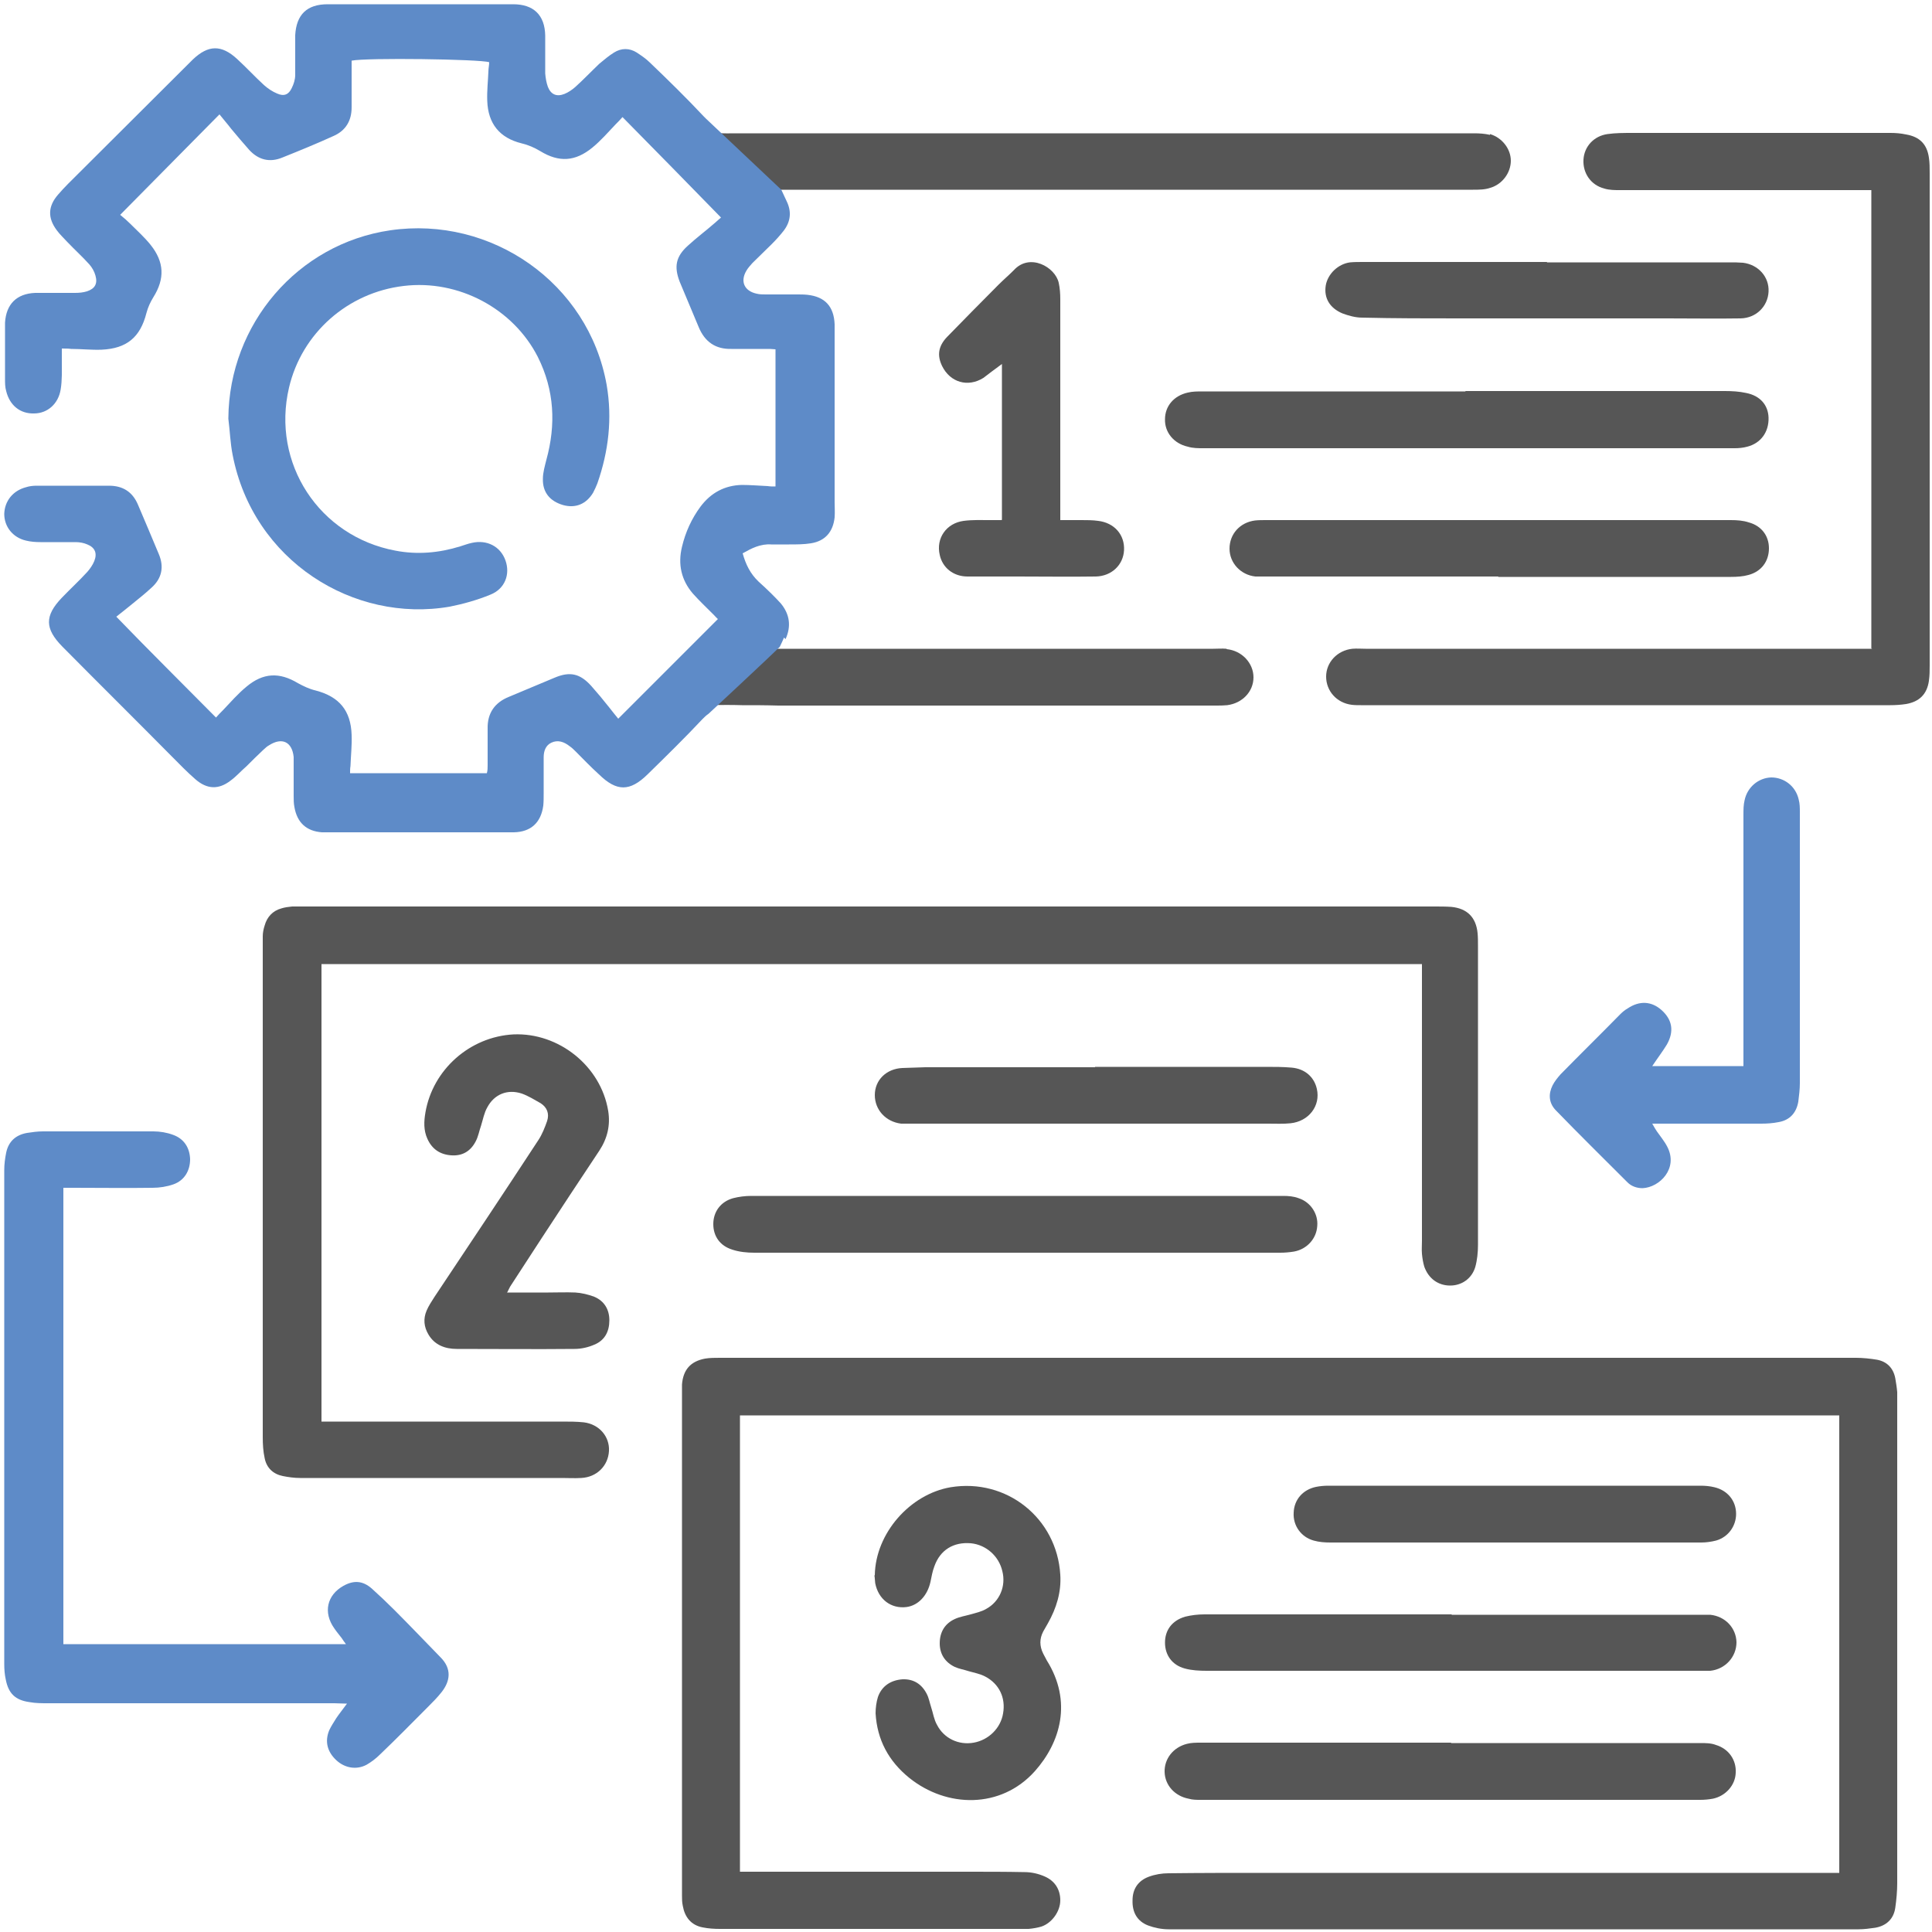
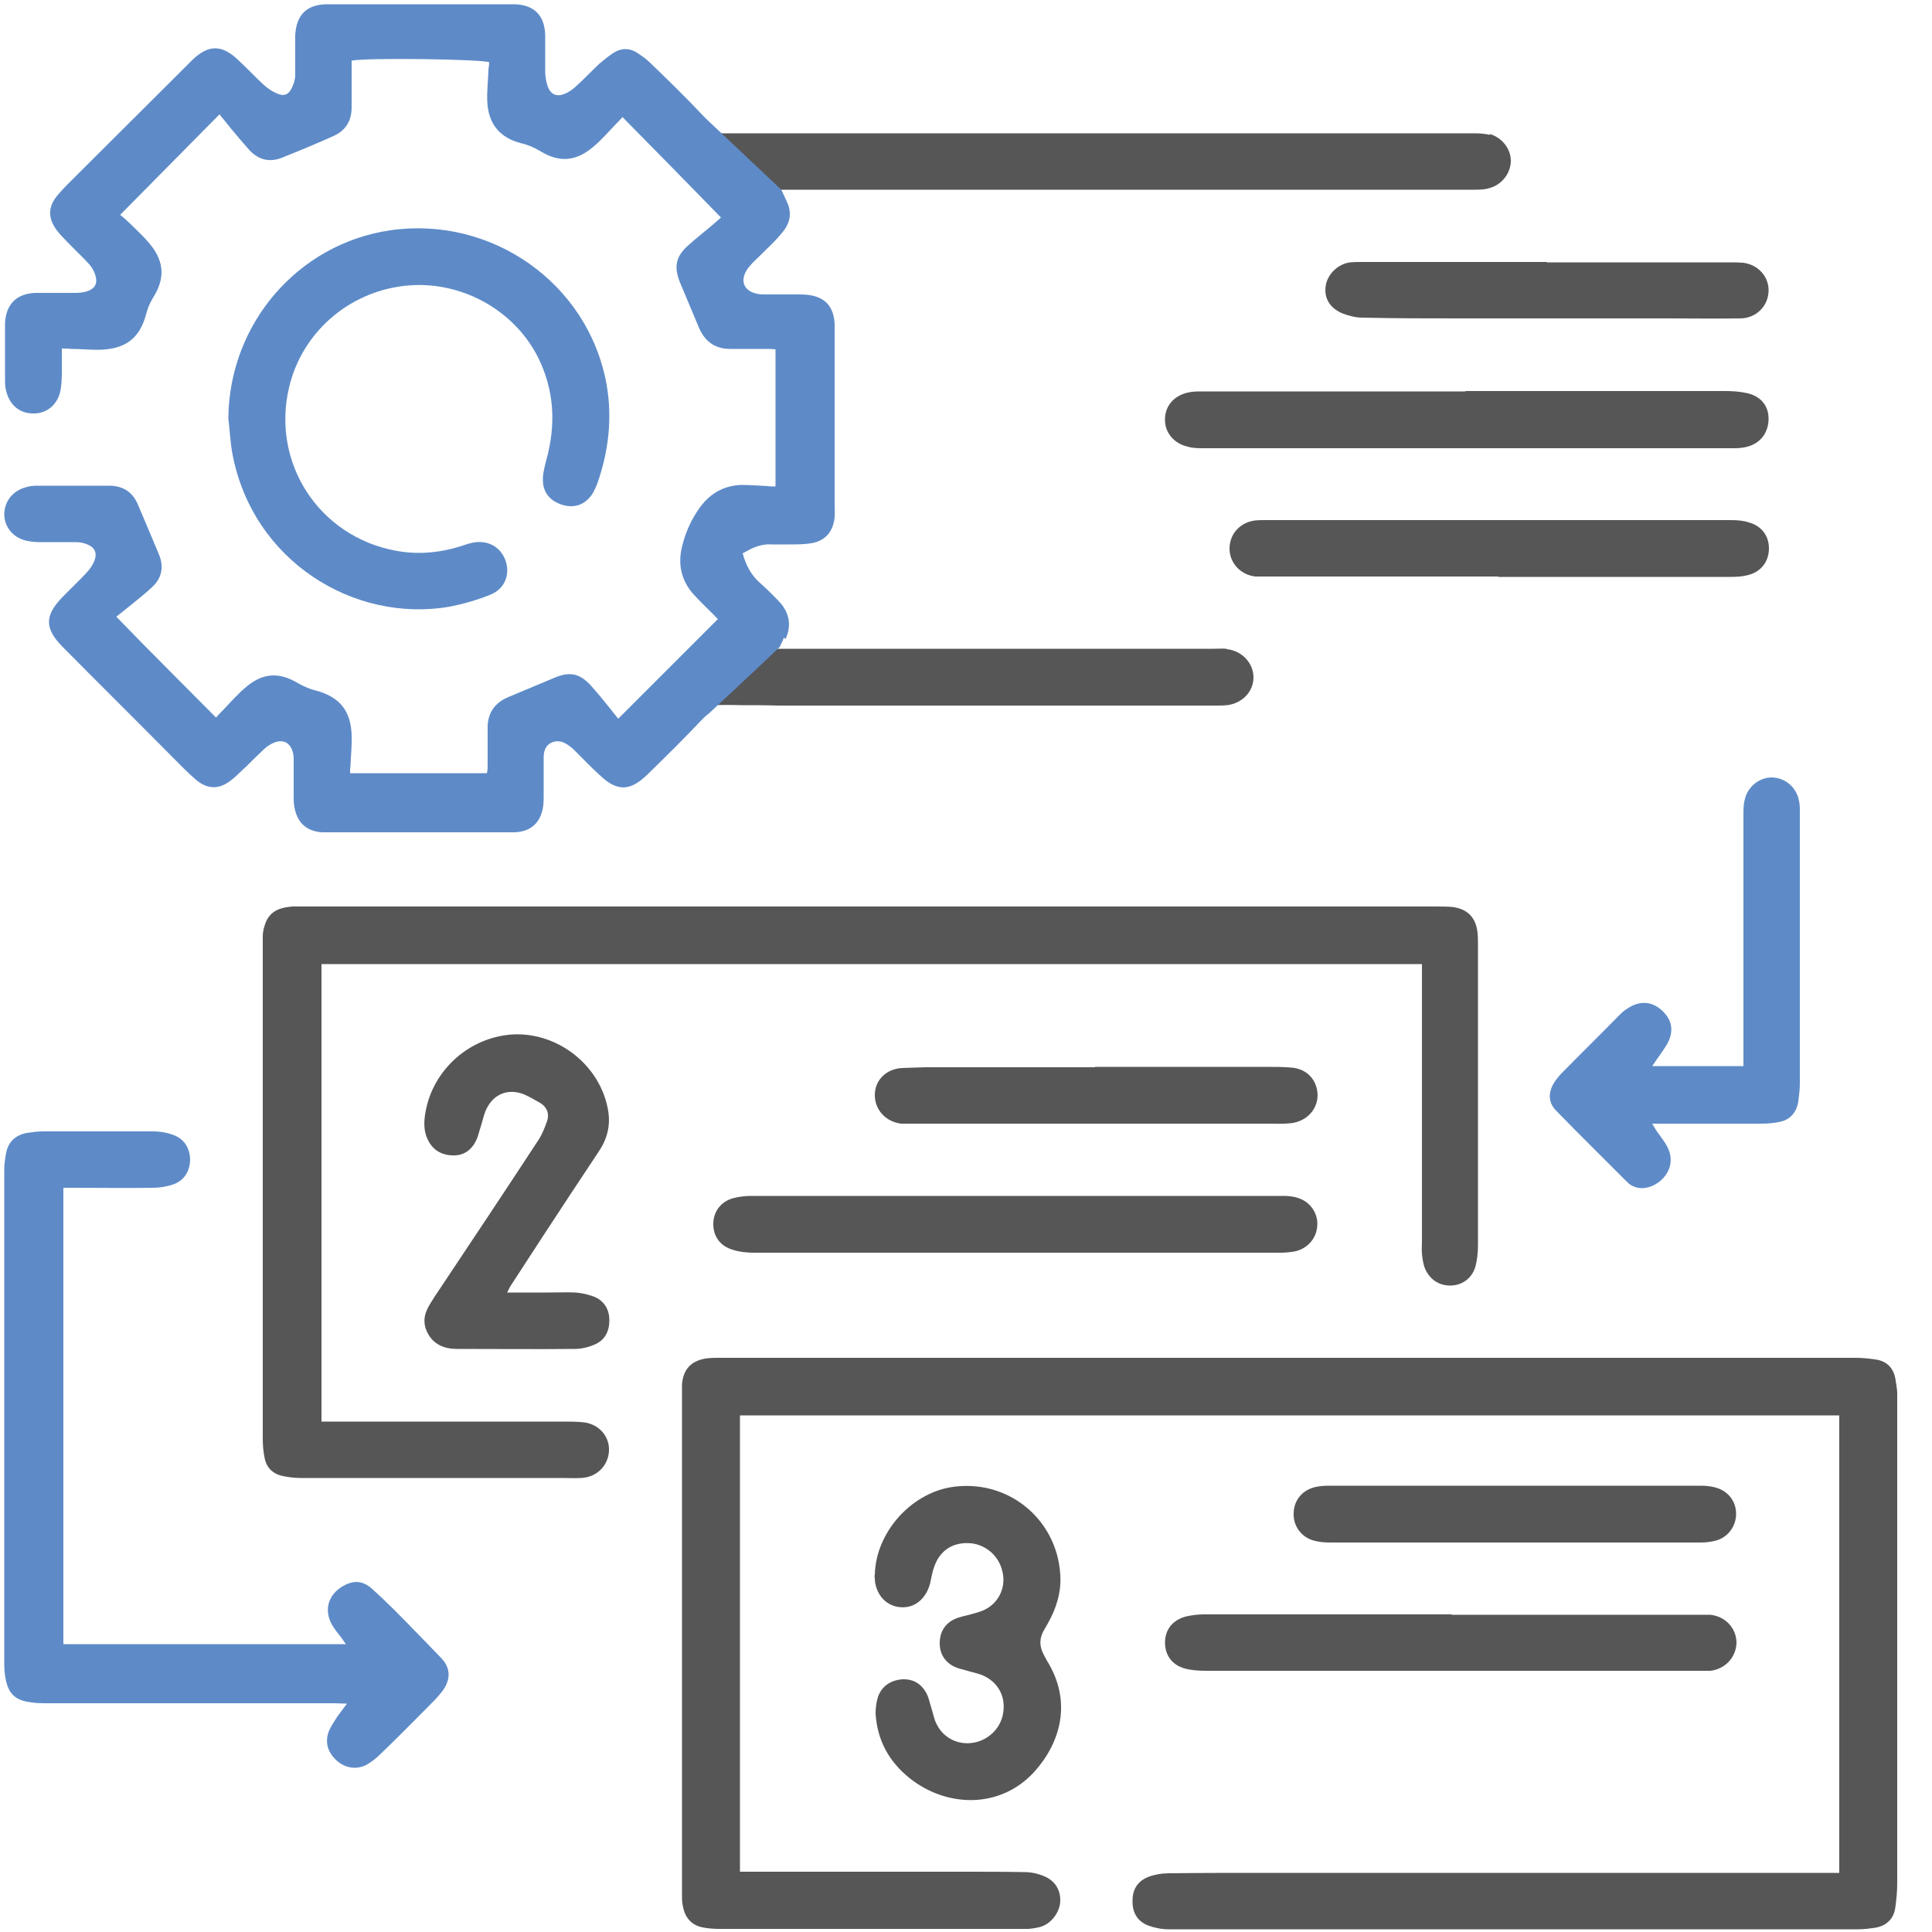
<svg xmlns="http://www.w3.org/2000/svg" id="Layer_2" data-name="Layer 2" version="1.1" viewBox="0 0 500 500">
  <defs>
    <style>
      .cls-1 {
        fill: #565656;
      }

      .cls-1, .cls-2 {
        stroke-width: 0px;
      }

      .cls-2 {
        fill: #5e8bc8;
      }
    </style>
  </defs>
  <path class="cls-1" d="M476,484.4v-118.1H191.5v118.1h2.9c18.7,0,37.4,0,56.2,0,4.9,0,9.8,0,14.6.1,1.7,0,3.5.4,5.1,1.1,2.6,1.1,4.1,3.3,4.1,6.2,0,2.9-2.2,5.9-4.9,6.8-1,.3-2.2.5-3.3.6-2.4,0-4.8,0-7.2,0-24.2,0-48.5,0-72.7,0-1.5,0-3-.1-4.5-.4-3-.6-4.6-2.7-5.1-5.6-.2-.9-.2-1.8-.2-2.6,0-39.5,0-79,0-118.6,0-3.9,0-7.8,0-11.8,0-.6,0-1.3,0-1.9.3-3.8,2.2-6,6-6.7,1.2-.2,2.5-.2,3.8-.2,98,0,196,0,294,0,1.8,0,3.7.2,5.5.5,2.6.5,4.2,2.2,4.7,4.8.2,1.2.4,2.4.5,3.6,0,1.2,0,2.4,0,3.6,0,41.1,0,82.3,0,123.4,0,2.1-.2,4.3-.5,6.4-.4,2.9-2.3,4.7-5.2,5.2-1.4.2-2.9.4-4.3.4-59.5,0-119,0-178.6,0-1.8,0-3.7-.4-5.3-1-2.8-1.1-4.1-3.4-4-6.5,0-3,1.5-5.1,4.2-6.1,1.6-.6,3.4-.9,5.1-.9,8.2-.1,16.3-.1,24.5-.1,48.6,0,97.3,0,145.9,0h3.2Z" />
  <path class="cls-1" d="M368,249.5H83.2v118.4c1,0,1.8,0,2.7,0,19.8,0,39.7,0,59.5,0,1.9,0,3.9,0,5.7.2,4,.5,6.7,3.7,6.5,7.4-.2,3.8-3.1,6.8-7.2,7-1.7.1-3.4,0-5,0-22.6,0-45.1,0-67.7,0-1.5,0-3-.2-4.5-.5-2.5-.5-4.2-2.1-4.7-4.6-.4-1.8-.5-3.6-.5-5.5,0-42.2,0-84.5,0-126.7,0-1,0-1.9,0-2.9,0-.9.2-1.9.5-2.8.6-2.2,2.1-3.8,4.3-4.4.9-.3,1.9-.4,2.8-.5,1.1,0,2.2,0,3.4,0,97.4,0,194.9,0,292.3,0,1.4,0,2.9,0,4.3.1,4.1.4,6.4,2.7,6.8,6.8.1,1.1.1,2.2.1,3.4,0,25.8,0,51.5,0,77.3,0,1.9-.2,3.9-.7,5.7-.9,3-3.5,4.8-6.5,4.8-3.1,0-5.6-1.8-6.7-4.9-.3-1-.5-2.2-.6-3.3-.1-1.1,0-2.2,0-3.4,0-22.8,0-45.6,0-68.4v-3.1Z" />
-   <path class="cls-1" d="M484.3,167.8V49.2h-2.9c-20.7,0-41.4,0-62.2,0-1.3,0-2.7,0-4-.4-3.5-.9-5.6-4-5.4-7.5.2-3.4,2.7-6.1,6.2-6.6,2.1-.3,4.3-.3,6.5-.3,22.2,0,44.5,0,66.7,0,1.4,0,2.7.1,4.1.4,3.5.6,5.4,2.5,5.9,6,.2,1.3.2,2.7.2,4.1,0,20.2,0,40.5,0,60.7s0,44.3,0,66.5c0,1.4,0,2.7-.2,4.1-.5,3.5-2.5,5.4-5.9,6-1.3.2-2.7.3-4.1.3-45.7,0-91.4,0-137,0-.8,0-1.6,0-2.4-.1-3.9-.5-6.6-3.6-6.6-7.3,0-3.7,2.9-6.8,6.8-7.2,1.1-.1,2.2,0,3.4,0,42.6,0,85.1,0,127.7,0h3.4Z" />
  <path class="cls-2" d="M89.6,425.6c-.5-.7-.9-1.2-1.2-1.7-.6-.8-1.3-1.6-1.9-2.5-2.9-4.1-1.9-8.6,2.4-11,2.7-1.5,5-1.3,7.3.7,2,1.8,4,3.7,5.9,5.6,4,4,7.9,8.1,11.9,12.2,3,3,2.5,6.2.3,9-1.1,1.4-2.3,2.6-3.6,3.9-4.1,4.1-8.2,8.3-12.4,12.3-1,1-2.2,1.9-3.4,2.6-2.6,1.4-5.6.9-7.8-1.1-2.4-2.2-3.1-4.9-1.9-7.8.5-1.1,1.2-2.1,1.8-3.1.8-1.2,1.7-2.3,2.8-3.8-1.3,0-2.2-.1-3.2-.1-24.7,0-49.4,0-74.2,0-1.6,0-3.2,0-4.8-.3-3.6-.5-5.4-2.2-6.1-5.8-.3-1.3-.4-2.7-.4-4,0-42.6,0-85.3,0-127.9,0-1.5.2-3,.5-4.5.6-2.9,2.5-4.6,5.4-5.1,1.3-.2,2.7-.4,4.1-.4,9.5,0,19,0,28.6,0,1.7,0,3.5.3,5.1.9,2.8,1,4.3,3.3,4.4,6.3,0,3-1.5,5.5-4.3,6.5-1.7.6-3.6.9-5.4.9-6.8.1-13.6,0-20.4,0-.9,0-1.7,0-2.7,0v118.1h73.2Z" />
  <path class="cls-2" d="M59.1,108.2c.2-24.3,17.9-45.1,41.9-48.6,26.1-3.8,51.3,13.6,56,40,1.5,8.7.5,17.2-2.4,25.5-.3.8-.7,1.6-1.1,2.4-1.8,3-4.6,4.1-7.8,3.2-3.4-1-5.3-3.3-5.2-6.8,0-1.6.5-3.3.9-4.9,2.5-9.1,2.1-18-2.2-26.6-6.4-12.6-20.6-20.1-34.7-18.4-14.5,1.7-26.4,12.2-29.7,26.3-4.6,19.6,7.8,38.5,27.5,42.2,5.7,1.1,11.3.6,16.8-1.1,1-.3,2-.7,3-.9,3.9-.9,7.4.9,8.7,4.5,1.3,3.6-.1,7.4-3.9,8.9-3.4,1.4-7,2.4-10.5,3.1-24.8,4.3-50.9-11.8-56.2-39.3-.6-3-.7-6.2-1.1-9.3Z" />
  <path class="cls-2" d="M427.7,275.9h23.5c0-1,0-1.9,0-2.8,0-20.7,0-41.4,0-62.2,0-1.3,0-2.6.3-3.8.7-3.4,3.6-5.8,6.9-5.9,3.3,0,6.3,2.2,7.1,5.7.3,1.1.3,2.2.3,3.3,0,11.6,0,23.2,0,34.8,0,11.8,0,23.5,0,35.3,0,1.6-.2,3.2-.4,4.8-.5,2.9-2.2,4.8-5.1,5.3-1.5.3-3,.4-4.5.4-8.5,0-17,0-25.4,0-.8,0-1.6,0-2.8,0,.5.9.8,1.4,1.2,2,.9,1.3,2,2.6,2.7,4,2.9,5.6-2,10.5-6.4,10.7-1.5,0-2.9-.5-3.9-1.5-6.2-6.2-12.5-12.4-18.6-18.7-1.8-1.9-1.9-4.2-.8-6.4.5-1,1.3-2,2.1-2.9,5.1-5.2,10.3-10.3,15.4-15.5.6-.6,1.2-1.1,1.9-1.5,3.1-2.1,6.2-1.9,8.8.4,2.8,2.5,3.3,5.5,1.4,8.9-1.1,1.8-2.4,3.5-3.8,5.6Z" />
  <path class="cls-1" d="M226.4,407.6c.2-10.8,9.1-20.9,19.6-22.7,14.5-2.4,27.5,8,28.4,22.6.3,4.5-1,8.7-3.2,12.6-.4.7-.8,1.4-1.2,2.1-1,1.9-1,3.8,0,5.8.3.6.6,1.1.9,1.7,6.7,10.7,3.5,21.3-3.1,28.7-8.8,9.8-22.8,9.5-32.5,1.7-5.3-4.3-8.3-9.8-8.7-16.7,0-1.4.2-2.9.6-4.2,1-2.9,3.4-4.4,6.4-4.6,2.8-.1,4.9,1.2,6.2,3.7.6,1.1.8,2.4,1.2,3.6.5,1.5.7,3.1,1.5,4.5,1.8,3.5,5.6,5.3,9.5,4.6,3.9-.7,7-3.8,7.6-7.6.7-4-1-7.6-4.6-9.5-1.3-.7-2.9-1-4.3-1.4-1.2-.4-2.5-.6-3.6-1.1-2.5-1.2-3.9-3.3-3.9-6.1,0-2.9,1.3-5.1,3.9-6.3,1.3-.6,2.7-.8,4.1-1.2,1.4-.4,2.8-.7,4-1.4,3.5-1.9,5.2-5.9,4.2-9.8-.9-3.9-4.2-6.8-8.1-7.2-4.5-.4-8,1.7-9.5,6-.5,1.3-.7,2.6-1,4-.8,3.6-3.2,6.1-6.2,6.5-4,.5-7.3-2-8.1-6.2-.1-.8-.1-1.6-.2-1.9Z" />
  <path class="cls-1" d="M379.2,101.2c22.4,0,44.8,0,67.2,0,1.8,0,3.7.1,5.5.5,3.6.7,5.7,3.1,5.8,6.4.1,3.7-2,6.6-5.5,7.5-1.1.3-2.2.4-3.3.4-45.8,0-91.6,0-137.5,0-1.3,0-2.7,0-4-.4-3.6-.8-6-3.7-5.9-7.1,0-3.4,2.3-6.1,5.9-6.9,1.2-.3,2.5-.3,3.8-.3,22.7,0,45.4,0,68.1,0Z" />
  <path class="cls-1" d="M263.2,309.5c23,0,45.9,0,68.9,0,1.3,0,2.7.1,4,.6,3.1,1,5.1,4.1,4.8,7.2-.2,3.3-2.7,6-6,6.6-1.2.2-2.4.3-3.6.3-45.4,0-90.7,0-136.1,0-1.9,0-3.9-.2-5.7-.8-3.2-1-4.9-3.5-4.9-6.6,0-3.2,1.9-5.8,5.1-6.7,1.5-.4,3.2-.6,4.7-.6,22.9,0,45.8,0,68.6,0h0Z" />
  <path class="cls-1" d="M131.2,334.5c3.8,0,7.3,0,10.7,0,2.3,0,4.6-.1,7,0,1.6.1,3.3.5,4.9,1.1,2.6,1.1,3.9,3.3,3.9,6.1,0,2.9-1.2,5.2-3.9,6.3-1.6.7-3.4,1.1-5.1,1.1-10.2.1-20.3,0-30.5,0-3,0-5.7-1-7.3-3.7-1.2-2-1.4-4.1-.5-6.2.5-1.2,1.3-2.4,2-3.5,9-13.5,18-27,26.9-40.6,1-1.5,1.7-3.3,2.3-5,.6-1.9,0-3.5-1.7-4.6-1.6-.9-3.2-1.9-4.9-2.5-3.7-1.2-7.1.2-8.9,3.6-.8,1.4-1.1,3.1-1.6,4.7-.5,1.4-.7,2.8-1.4,4.1-1.3,2.5-3.4,3.8-6.3,3.6-2.9-.2-5-1.6-6.2-4.3-1-2.2-.9-4.5-.5-6.8,1.9-11.1,11.5-19.6,22.8-20.2,11.7-.5,22.6,8.2,24.5,19.8.6,3.7-.2,7.1-2.3,10.3-5,7.5-10,15.1-14.9,22.6-2.7,4.1-5.3,8.2-8,12.3-.3.4-.4.8-.9,1.7Z" />
-   <path class="cls-1" d="M375.5,451.1c21.5,0,43,0,64.6,0,1.3,0,2.7,0,4,.5,3.3,1,5.3,3.9,5.1,7.2-.1,3.2-2.6,6-5.9,6.7-1.1.2-2.2.3-3.3.3-43.1,0-86.2,0-129.3,0-1,0-2.1,0-3.1-.3-3.6-.7-6.1-3.5-6.2-6.9-.1-3.4,2.2-6.4,5.8-7.3,1.1-.3,2.4-.3,3.6-.3,21.6,0,43.2,0,64.8,0Z" />
+   <path class="cls-1" d="M375.5,451.1Z" />
  <path class="cls-1" d="M375.6,417.9c20.6,0,41.1,0,61.7,0,1.8,0,3.5,0,5.3,0,3.9.4,6.7,3.4,6.8,7.1,0,3.8-2.9,7-6.8,7.4-1,0-1.9,0-2.9,0-42.5,0-84.9,0-127.4,0-1.9,0-3.9-.1-5.7-.6-3.3-.9-5.1-3.5-5.1-6.7,0-3.2,1.8-5.7,5.2-6.7,1.6-.4,3.3-.6,5-.6,21.4,0,42.7,0,64.1,0Z" />
  <path class="cls-1" d="M387.7,149.2c-19.9,0-39.8,0-59.7,0-1,0-2.1,0-3.1,0-3.8-.4-6.7-3.5-6.7-7.2,0-3.8,2.7-6.8,6.6-7.3.9-.1,1.9-.1,2.9-.1,40.1,0,80.1,0,120.2,0,1.6,0,3.2.1,4.7.6,3.3.9,5.2,3.5,5.2,6.7,0,3.3-1.9,6-5.3,6.9-1.4.4-3,.5-4.5.5-20.1,0-40.1,0-60.2,0Z" />
-   <path class="cls-1" d="M259.3,134.5v-40.3c-1.1.8-1.9,1.4-2.7,2-.7.5-1.4,1.1-2.1,1.6-4,2.5-8.6,1.2-10.7-3.1-1.3-2.7-1-5.1,1.3-7.5,4.4-4.5,8.8-9,13.3-13.5,1.3-1.3,2.7-2.5,4-3.8,4.1-4.5,10.7-.8,11.6,3.3.3,1.4.4,2.8.4,4.3,0,18,0,36,0,54,0,.9,0,1.9,0,3.1,2,0,3.7,0,5.5,0,1.4,0,2.9,0,4.3.2,4.2.5,6.9,3.6,6.7,7.6-.2,3.8-3.2,6.7-7.3,6.8-6.7.1-13.4,0-20.2,0-4.3,0-8.6,0-13,0-3.7,0-6.5-2.3-7.2-5.6-1-4.3,1.7-8.2,6.2-8.8,2.3-.3,4.6-.2,6.9-.2.9,0,1.7,0,2.9,0Z" />
  <path class="cls-1" d="M392.1,384.5c16,0,32,0,48,0,1.2,0,2.4.1,3.6.4,3.4.8,5.6,3.5,5.6,6.9,0,3.1-2,6-5.2,6.9-1.2.3-2.5.5-3.8.5-5.8,0-11.5,0-17.3,0-26.2,0-52.5,0-78.7,0-1.4,0-2.9-.1-4.3-.5-3.3-.9-5.4-3.9-5.2-7.2.1-3.4,2.4-6,5.8-6.7,1-.2,2.1-.3,3.1-.3,16.2,0,32.3,0,48.5,0Z" />
  <path class="cls-1" d="M283.4,276.1c14.7,0,29.4,0,44.2,0,2.2,0,4.5,0,6.7.2,3.4.3,5.8,2.4,6.5,5.5,1,4.4-2.1,8.4-6.8,8.9-1.9.2-3.8.1-5.8.1-30.8,0-61.6,0-92.4,0-.9,0-1.8,0-2.6,0-4-.5-6.8-3.6-6.8-7.4,0-3.9,3-6.8,7.1-7,2-.1,4-.1,6-.2,14.6,0,29.3,0,43.9,0Z" />
  <path class="cls-1" d="M400.4,67.9c15.8,0,31.5,0,47.3,0,1.1,0,2.2,0,3.4.1,4,.5,6.8,3.7,6.6,7.5-.2,3.8-3.2,6.8-7.2,6.9-6.3.1-12.6,0-19,0-18,0-36,0-54,0-8.3,0-16.6,0-25-.2-1.7,0-3.5-.5-5.1-1.1-3.3-1.4-4.8-4-4.3-7.2.5-3,3.2-5.6,6.3-6,1.1-.1,2.2-.1,3.4-.1,15.8,0,31.7,0,47.5,0Z" />
  <g>
    <path class="cls-1" d="M317.4,167.9c-1.1-.1-2.2,0-3.4,0-36.2,0-72.5,0-108.7,0h-12.3c-2.8,2.8-18,13.2-18,13.2v4c-7.8-1.2-1-1-1-1,2.4-1.9,14.8-1.7,18-1.6,3.1,0,6.2,0,9.4.1,37.8,0,75.5,0,113.3,0,1,0,1.9,0,2.9-.1,3.9-.5,6.8-3.5,6.8-7.2,0-3.7-3-6.9-6.9-7.3Z" />
    <path class="cls-1" d="M385.6,34.9c-1.3-.3-2.7-.4-4-.4-43,0-86.1,0-129.1,0-20.1,0-40.2,0-60.3,0-4.1,0-15.3.4-18.2-2.6.2.2-6.2.8-6,1h5l13,16.2h19.1c20.1,0,40.2,0,60.2,0,38.6,0,77.3,0,115.9,0,1.5,0,3.1,0,4.5-.5,3.1-.9,5.3-3.9,5.3-7,0-3.1-2.3-6-5.4-6.9Z" />
  </g>
  <path class="cls-2" d="M203.3,165.4c1.5-3.3,1.1-6.4-1.2-9.2-.8-.9-1.6-1.7-2.5-2.6-1.1-1.1-2.2-2.1-3.3-3.1-2.1-2-3.3-4.4-4.1-7.3,2.3-1.3,4.6-2.5,7.4-2.3,1.5,0,3,0,4.6,0,1.9,0,3.9,0,5.7-.3,3.7-.6,5.7-3,6.1-6.7.1-1.4,0-2.7,0-4.1,0-11.9,0-23.8,0-35.8,0-3.4,0-6.7,0-10.1-.2-4.6-2.5-7.1-7-7.6-.9-.1-1.8-.1-2.6-.1-2.7,0-5.4,0-8.2,0-.8,0-1.6,0-2.4-.2-3.2-.7-4.3-3.2-2.6-6,.4-.7,1-1.3,1.5-1.9,1.6-1.6,3.3-3.2,5-4.9,1.1-1.1,2.2-2.3,3.2-3.6,1.7-2.3,2-4.8.7-7.5-.4-.9-.8-1.7-1.4-3l-19.5-18.4h0c-.2-.2-.4-.4-.6-.6-4.5-4.8-9.2-9.4-13.9-13.9-1-1-2.2-1.8-3.4-2.6-1.9-1.2-4-1.2-5.9,0-1.3.8-2.6,1.9-3.8,2.9-2.1,2-4.1,4.1-6.2,6-.8.7-1.8,1.4-2.8,1.8-2,.8-3.5.2-4.3-1.8-.4-1.1-.6-2.3-.7-3.5,0-3.3,0-6.6,0-9.8-.1-5.3-3-8.1-8.3-8.1-16,0-32,0-48,0-5.4,0-8.1,2.7-8.4,8,0,.8,0,1.6,0,2.4,0,2.6,0,5.3,0,7.9,0,1.2-.4,2.4-.9,3.4-.8,1.7-2,2.2-3.8,1.4-1.2-.5-2.4-1.3-3.4-2.2-2.4-2.2-4.5-4.5-6.9-6.7-4.1-3.8-7.5-3.7-11.5.1-.1.1-.2.2-.3.3-9.7,9.7-19.4,19.3-29.1,29-1.9,1.9-3.8,3.7-5.5,5.7-2.6,3-2.7,6-.3,9.2.8,1.1,1.8,2,2.7,3,1.9,2,3.9,3.8,5.7,5.8.7.8,1.3,1.8,1.6,2.9.6,2.1-.1,3.4-2.2,4.1-1,.3-2,.4-3.1.4-3.4,0-6.9,0-10.3,0-4.8.2-7.5,2.9-7.8,7.7,0,.4,0,.8,0,1.2,0,4.5,0,9,0,13.4,0,1,0,2.1.3,3.1.9,3.7,3.6,5.9,7.2,5.8,3.5,0,6.3-2.5,6.9-6.2.4-2.4.3-4.9.3-7.4,0-1,0-2,0-3.2,1,0,1.7,0,2.4.1,2.6,0,5.3.3,7.9.2,6.5-.3,10-3.2,11.6-9.5.4-1.5,1-2.8,1.8-4.1,3-4.8,2.8-9.1-.7-13.5-1.6-2-3.5-3.7-5.3-5.5-.8-.8-1.6-1.5-2.6-2.3,8.6-8.7,17.1-17.3,25.7-26,1.1,1.4,2.1,2.5,3,3.7,1.5,1.8,3.1,3.7,4.7,5.5,2.4,2.6,5.3,3.3,8.5,2,4.5-1.8,8.9-3.6,13.3-5.6,3.2-1.4,4.7-4,4.7-7.4,0-3.3,0-6.6,0-9.8,0-.8,0-1.6,0-2.3,3.7-.8,33.2-.4,35.6.4,0,.8-.2,1.6-.2,2.3-.1,2.6-.4,5.1-.3,7.7.2,5.9,3.2,9.6,8.9,11,1.7.4,3.3,1.1,4.8,2,4.9,3,9.1,2.7,13.5-.9,2.2-1.8,4.1-4,6.1-6.1.5-.5,1.1-1.1,1.7-1.8,8.6,8.7,17,17.3,25.5,26-.4.3-1,.9-1.6,1.4-2.3,2-4.7,3.8-7,5.9-3.1,2.8-3.6,5.4-2.1,9.3,1.6,3.9,3.3,7.8,4.9,11.7,1.6,3.9,4.4,5.8,8.5,5.7,3,0,5.9,0,8.9,0,.8,0,1.6,0,2.5.1v35.5c-.8,0-1.4,0-2-.1-2.2-.1-4.5-.3-6.7-.3-4.4.1-8,2-10.7,5.6-2.3,3.1-3.9,6.6-4.8,10.4-1.1,4.5-.2,8.6,2.8,12.1,1.7,1.9,3.6,3.7,5.4,5.5.5.5.9,1,1.1,1.1-8.7,8.7-17.2,17.2-25.8,25.8-.7-.8-1.5-1.9-2.4-3-1.5-1.9-3-3.7-4.6-5.5-2.9-3.2-5.5-3.8-9.5-2.1-3.9,1.6-7.8,3.3-11.7,4.9-3.8,1.5-5.7,4.3-5.6,8.3,0,3.1,0,6.2,0,9.4,0,.7,0,1.4-.2,2.1h-35.4c0-.7,0-1.3.1-1.8.1-2.7.4-5.4.3-8.1-.2-6.3-3.2-9.9-9.3-11.5-1.7-.4-3.1-1.1-4.6-1.9-4.8-2.9-9-2.7-13.3.9-2.2,1.8-4.1,4-6.1,6.1-.6.6-1.2,1.2-1.8,1.9-8.7-8.8-17.3-17.3-25.8-26.1,1.5-1.2,2.8-2.2,4-3.2,1.7-1.4,3.5-2.8,5.1-4.3,2.7-2.4,3.3-5.4,1.9-8.7-1.8-4.3-3.6-8.6-5.4-12.8-1.4-3.3-3.9-4.9-7.5-4.9-6.2,0-12.5,0-18.7,0-.9,0-1.9.1-2.8.4-3.4.9-5.5,3.6-5.6,6.9,0,3.3,2.2,6.1,5.6,6.9,1.2.3,2.5.4,3.8.4,3,0,6.1,0,9.1,0,1,0,2.1.2,3,.6,2,.8,2.6,2.3,1.8,4.3-.4,1-1.1,2-1.8,2.8-2.1,2.3-4.4,4.4-6.6,6.7-4.5,4.7-4.4,8,.1,12.6,9.4,9.5,18.9,18.9,28.3,28.4,2,2,4,4.1,6.2,6,3,2.6,6,2.7,9.1.3,1.5-1.1,2.7-2.5,4.1-3.7,1.4-1.4,2.8-2.8,4.3-4.2.5-.4.9-.9,1.5-1.2,3.4-2.2,6-.9,6.4,3,0,1,0,1.9,0,2.9,0,2.4,0,4.8,0,7.2,0,1,0,1.9.2,2.9.7,4,3.1,6.2,7.1,6.5.6,0,1.1,0,1.7,0,13,0,26.1,0,39.1,0,3,0,5.9,0,8.9,0,4.4-.1,7-2.5,7.6-6.9.1-1,.1-2.1.1-3.1,0-3.1,0-6.2,0-9.4,0-1.6.5-3.1,2-3.8,1.7-.8,3.3-.2,4.7.9.6.4,1.1.9,1.6,1.4,2,2,3.9,4,6,5.9,4.6,4.5,8,4.5,12.6,0,4.8-4.7,9.6-9.4,14.2-14.3.5-.5,1-1,1.6-1.4h0s15.6-14.5,18.4-17.3c.5-1,.8-1.7,1.1-2.4Z" />
</svg>